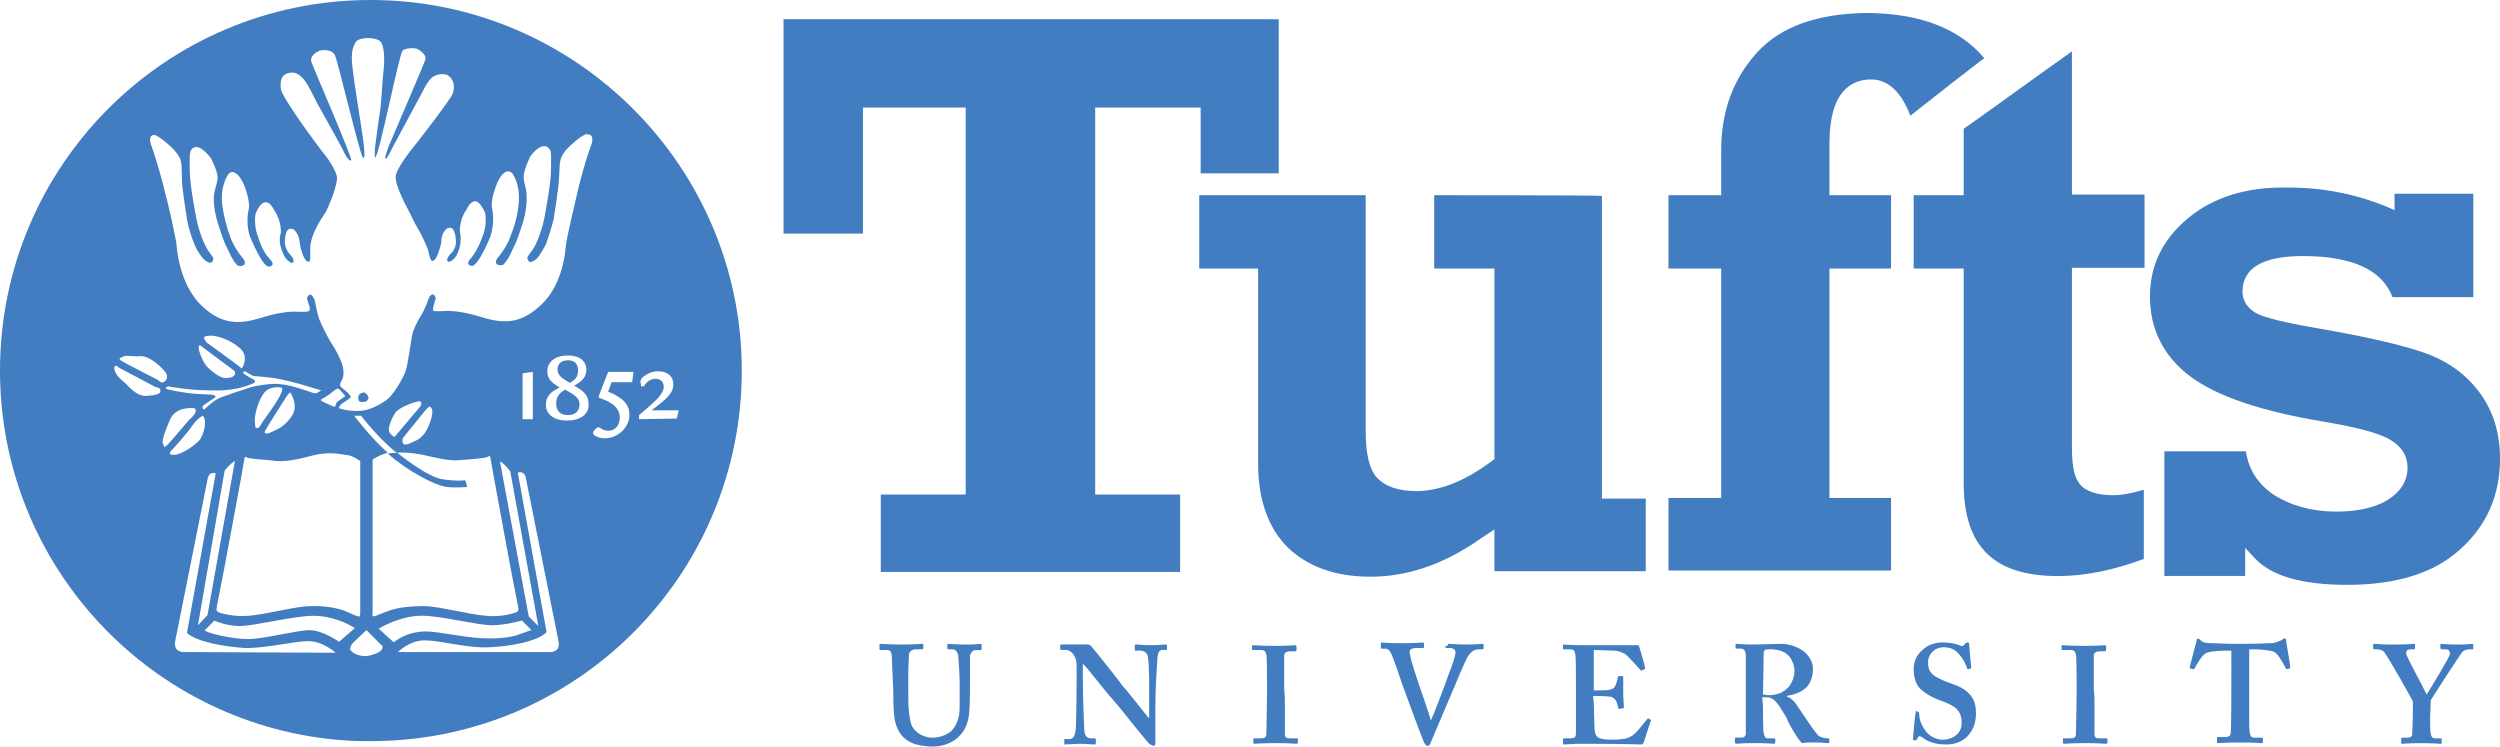
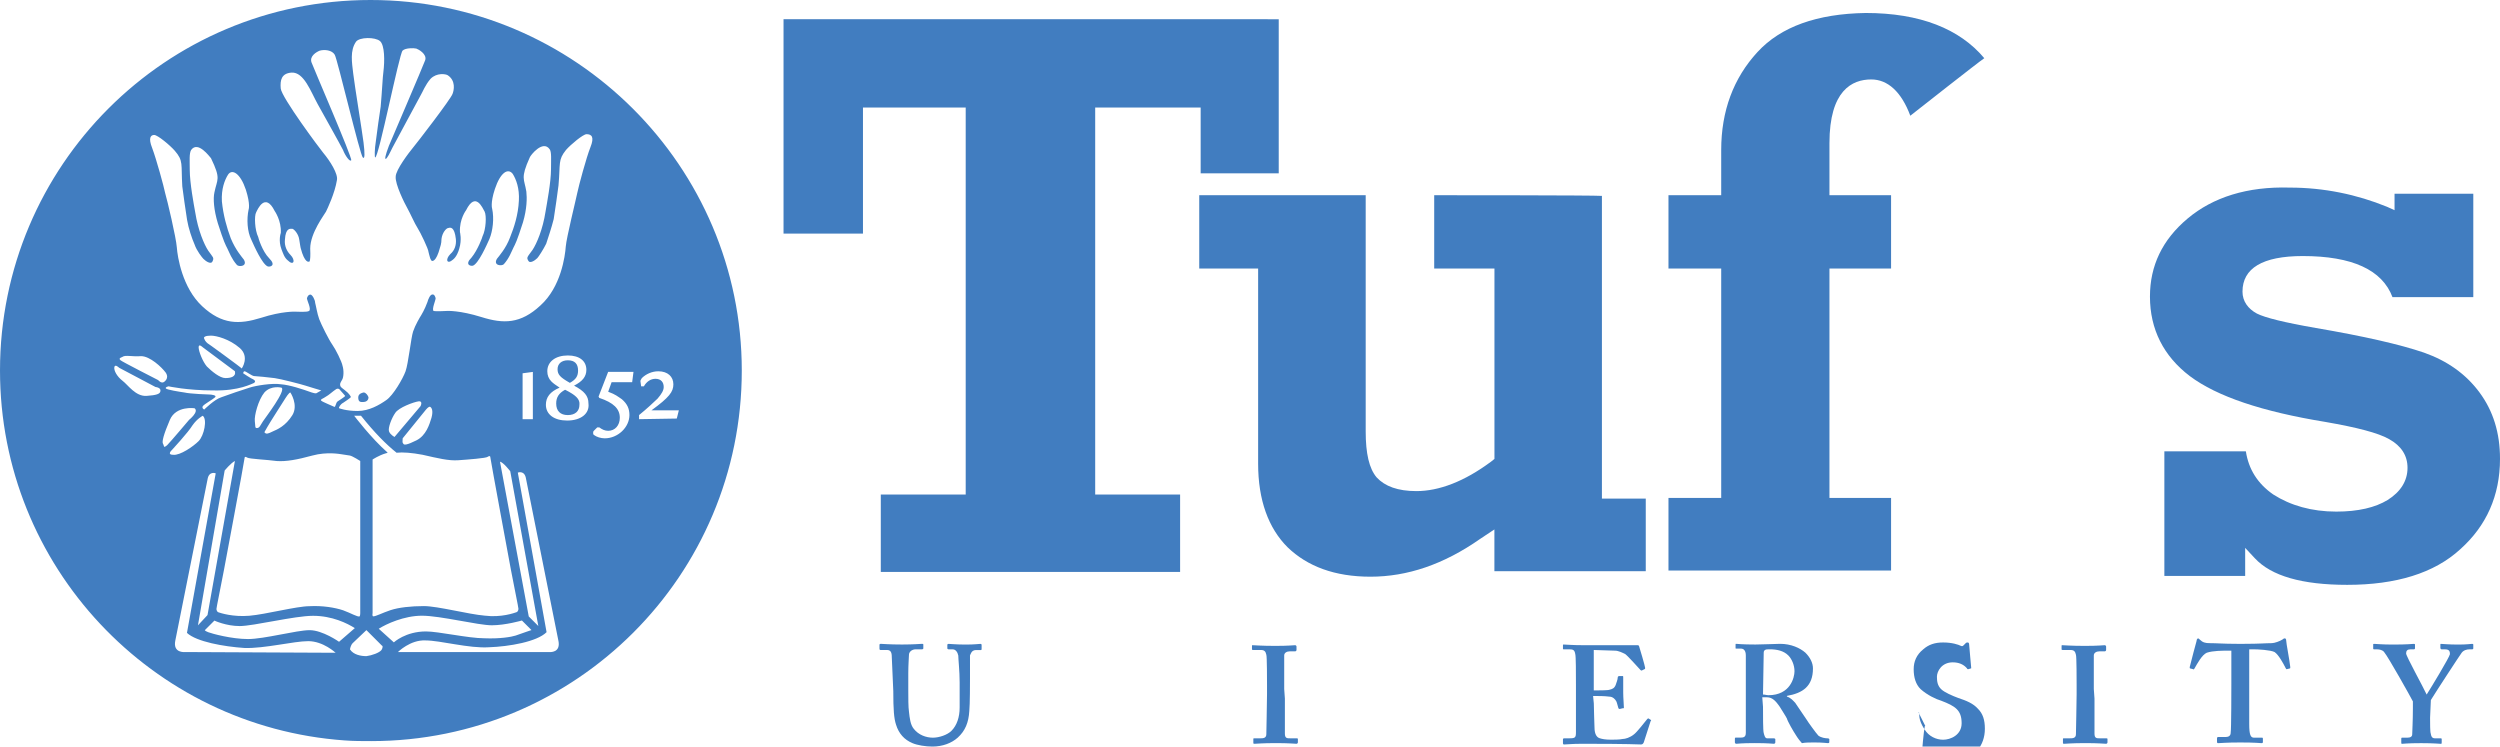
<svg xmlns="http://www.w3.org/2000/svg" version="1.1" id="Layer_1" x="0px" y="0px" viewBox="0.0 179.55 512.01 152.9" style="enable-background:new 0 0 512 512;" xml:space="preserve" width="512.01" height="152.9">
  <style type="text/css">
	.st0{fill:#417DC0;}
</style>
  <g id="XMLID_1_">
    <path id="XMLID_3_" class="st0" d="M160.47,183.48c0,1.54,0,42.5,0,43.91c1.4,0,14.87,0,16.27,0c0-1.54,0-25.81,0-25.81h21.04   v79.25c0,0-15.99,0-17.39,0c0,1.4,0,14.45,0,15.85c1.54,0,59.76,0,61.3,0c0-1.4,0-14.45,0-15.85c-1.4,0-17.39,0-17.39,0v-79.25   h21.6c0,0,0,11.92,0,13.47c1.26,0,14.73,0,15.99,0c0-1.54,0-30.02,0-31.56C260.21,183.48,162.02,183.48,160.47,183.48" />
    <path id="XMLID_4_" class="st0" d="M293.73,219.53c0,1.4,0,13.61,0,15.01c1.4,0,12.34,0,12.34,0v39l-0.7,0.56   c-5.47,4.07-10.66,6.03-15.29,6.03c-3.79,0-6.45-0.98-8.14-2.81c-1.54-1.82-2.24-4.91-2.24-9.4c0,0,0-46.85,0-48.39   c-1.54,0-32.54,0-34.09,0c0,1.4,0,13.61,0,15.01c1.4,0,12.06,0,12.06,0v39.98c0,7.43,2.1,13.19,6.03,17.11   c4.07,3.93,9.68,6.03,16.97,6.03c7.57,0,15.01-2.52,22.44-7.72l2.95-1.96c0,0,0,7.15,0,8.56c1.54,0,29.46,0,31,0   c0-1.4,0-13.47,0-14.87c-1.26,0-8.98,0-8.98,0s0-60.46,0-62C326.7,219.53,295.14,219.53,293.73,219.53" />
    <path id="XMLID_5_" class="st0" d="M359.94,190.21L359.94,190.21c-4.91,5.33-7.43,12.06-7.43,20.06v9.26c0,0-9.4,0-10.8,0   c0,1.4,0,13.61,0,15.01c1.4,0,10.8,0,10.8,0v46.99c0,0-9.4,0-10.8,0c0,1.4,0,13.47,0,14.87c1.54,0,44.05,0,45.59,0   c0-1.4,0-13.47,0-14.87c-1.4,0-12.62,0-12.62,0v-46.99c0,0,11.22,0,12.62,0c0-1.4,0-13.61,0-15.01c-1.4,0-12.62,0-12.62,0v-10.66   c0-10.8,4.63-13.05,8.56-13.05c3.37,0,6.17,2.52,8,7.43c1.26-0.98,13.89-10.94,15.15-11.78c-5.05-6.03-13.19-9.26-24.27-9.26   C372.15,182.36,364.71,185.02,359.94,190.21" />
-     <path id="XMLID_6_" class="st0" d="M417.46,194.98c0,0-14.59,10.52-15.29,10.94c0,0.7,0,13.61,0,13.61s-8.84,0-10.24,0   c0,1.4,0,13.61,0,15.01c1.4,0,10.24,0,10.24,0v43.91c0,13.05,6.17,19.08,19.36,19.08c5.61,0,11.5-1.26,17.53-3.51   c0-0.98,0-12.34,0-14.17c-2.38,0.7-4.49,1.12-6.17,1.12c-3.51,0-5.89-0.84-7.01-2.38c-1.12-1.4-1.54-3.79-1.54-7.43V234.4   c0,0,13.33,0,14.87,0c0-1.4,0-13.61,0-15.01c-1.4,0-14.87,0-14.87,0s0-26.51,0-29.32C422.36,191.47,417.46,194.98,417.46,194.98" />
    <path id="XMLID_7_" class="st0" d="M448.04,224.3L448.04,224.3c-5.19,4.35-7.72,9.68-7.72,15.99c0,6.73,2.81,12.2,8.14,16.27   c5.61,4.21,14.87,7.29,27.77,9.4c6.45,1.12,10.8,2.24,13.05,3.51c2.52,1.4,3.79,3.37,3.79,5.89c0,2.67-1.4,4.91-4.07,6.59   c-2.52,1.54-6.03,2.38-10.52,2.38c-5.05,0-9.4-1.26-12.91-3.51c-3.23-2.24-5.05-5.19-5.61-8.84c-0.84,0-15.71,0-16.69,0   c0,0.98,0,24.41,0,25.53c0.98,0,15.57,0,16.55,0c0-0.84,0-5.75,0-5.75l1.96,2.1c3.37,3.65,9.68,5.47,18.94,5.47   c9.96,0,17.81-2.38,23.15-7.29c5.33-4.77,8.14-10.94,8.14-18.52c0-5.33-1.4-9.82-4.21-13.61c-2.81-3.79-6.59-6.45-11.36-8.14   c-4.91-1.68-12.34-3.37-22.16-5.05c-6.45-1.12-10.38-2.1-12.06-2.95c-1.82-0.98-2.95-2.52-2.95-4.49c0-4.77,4.07-7.29,12.34-7.29   c10.1,0,16.27,2.81,18.38,8.42c0.7,0,15.57,0,16.55,0c0-0.98,0-20.06,0-21.18c-0.98,0-15.15,0-16.13,0c0,0.7,0,3.37,0,3.37   l-1.54-0.7c-6.17-2.52-12.91-3.93-19.92-3.93C460.24,217.71,453.23,219.95,448.04,224.3" />
    <path id="XMLID_8_" class="st0" d="M182.64,314.07c0-0.98-0.28-1.4-0.98-1.4h-1.26c-0.14,0-0.28,0-0.28-0.28v-0.7   c0-0.14,0-0.28,0.28-0.28s1.68,0.14,4.35,0.14c2.38,0,3.79-0.14,4.07-0.14c0.14,0,0.28,0,0.28,0.14v0.7c0,0.14,0,0.28-0.28,0.28   h-1.26c-0.84,0-1.4,0.56-1.4,1.12c0,0.28-0.14,2.1-0.14,3.79v3.51c0,1.4,0,3.51,0.14,4.35c0.14,1.26,0.28,2.67,0.98,3.51   c0.98,1.26,2.52,1.82,3.93,1.82c1.26,0,2.95-0.56,3.79-1.4c1.12-1.12,1.68-2.81,1.68-4.77v-5.19c0-2.24-0.28-4.77-0.28-5.47   c-0.14-0.7-0.56-1.26-1.12-1.26h-0.84c-0.14,0-0.28-0.14-0.28-0.14v-0.7c0-0.14,0-0.28,0.28-0.28c0.28,0,1.54,0.14,3.51,0.14   c1.82,0,2.67-0.14,2.95-0.14c0.28,0,0.28,0.14,0.28,0.28v0.7c0,0.14,0,0.28-0.14,0.28h-0.98c-0.98,0-1.12,0.84-1.26,1.12   c0,0.28,0,4.35,0,4.77s0,5.33-0.14,6.59c-0.14,2.38-0.84,4.07-2.38,5.47c-1.26,1.12-3.09,1.82-5.19,1.82c-1.4,0-3.09-0.28-4.07-0.7   c-1.68-0.7-2.81-1.96-3.37-3.79c-0.42-1.26-0.56-3.09-0.56-6.87L182.64,314.07" />
-     <path id="XMLID_9_" class="st0" d="M221.77,318.84c0,4.91,0.28,8.84,0.28,9.82c0,1.4,0.42,2.1,1.4,2.1h0.7   c0.28,0,0.28,0.14,0.28,0.28v0.7c0,0.14,0,0.28-0.28,0.28s-1.96-0.14-3.09-0.14c-0.7,0-2.67,0.14-2.95,0.14   c-0.14,0-0.14,0-0.14-0.28v-0.7c0,0,0-0.14,0.14-0.14h0.98c0.7,0,1.12-0.56,1.26-2.38c0-0.56,0.14-4.49,0.14-9.12v-3.65   c0-1.68-0.98-3.09-2.24-3.09h-0.98l-0.14-0.14v-0.84l0.14-0.14c0.14,0,0.42,0,0.84,0c0.56,0,1.26,0,2.52,0c0.42,0,0.98,0,1.26,0   c0.42,0,0.56,0,0.84,0c0.28,0,0.56,0.14,0.7,0.28c0.28,0.28,5.89,7.29,6.45,8.14c0.42,0.42,4.91,6.03,5.33,6.59h0.14v-2.95   c0-2.52,0-3.93,0-5.33c0-1.12-0.14-3.93-0.28-4.35c-0.14-0.7-0.84-1.12-1.54-1.12h-0.98c-0.14,0-0.14-0.14-0.14-0.28v-0.7   c0-0.14,0-0.28,0.28-0.28s1.26,0.14,3.23,0.14c1.68,0,2.38-0.14,2.81-0.14c0.28,0,0.28,0.14,0.28,0.14v0.7c0,0.14,0,0.28-0.14,0.28   h-0.84c-0.56,0-0.84,0.42-0.98,1.54c-0.14,1.96-0.42,6.73-0.42,9.68v7.57c0,0.42,0,0.84-0.28,0.84c-0.42,0-0.7-0.28-0.98-0.42   c-0.28-0.28-1.82-2.1-3.51-4.21c-1.96-2.52-4.21-5.19-4.63-5.61c-0.42-0.42-4.91-6.17-5.33-6.45h-0.14L221.77,318.84" />
    <path id="XMLID_10_" class="st0" d="M263.15,322.63c0,0.28,0,6.87,0,7.15c0,0.98,0.42,0.98,1.12,0.98h1.26c0.14,0,0.28,0,0.28,0.14   v0.7c0,0.14-0.14,0.28-0.28,0.28c-0.28,0-1.54-0.14-4.21-0.14c-2.81,0-4.07,0.14-4.35,0.14c-0.14,0-0.28,0-0.28-0.14v-0.84   c0-0.14,0-0.14,0.28-0.14h1.12c0.56,0,1.26,0,1.26-0.84c0-0.42,0.14-6.59,0.14-8.14v-1.96c0-0.7,0-5.89-0.14-6.17   c-0.14-0.7-0.42-0.98-1.12-0.98h-1.54c-0.14,0-0.28,0-0.28-0.14v-0.7c0-0.14,0-0.14,0.14-0.14c0.28,0,1.82,0.14,4.63,0.14   s3.65-0.14,4.07-0.14c0.14,0,0.28,0.14,0.28,0.28v0.7c0,0.14-0.14,0.28-0.28,0.28h-1.12c-0.56,0-1.12,0.28-1.12,0.84   c0,0.28,0,6.59,0,6.87L263.15,322.63" />
-     <path id="XMLID_11_" class="st0" d="M296.54,311.69c0-0.14,0-0.28,0.28-0.28c0.28,0,1.54,0.14,3.37,0.14   c2.38,0,3.09-0.14,3.37-0.14c0.14,0,0.28,0,0.28,0.14v0.7c0,0.14,0,0.28-0.28,0.28h-0.7c-0.7,0-1.4,0.28-2.1,1.26   c-0.98,1.54-2.67,6.03-3.51,7.86c-0.56,1.26-4.07,9.68-4.35,10.24c-0.14,0.28-0.28,0.42-0.56,0.42c-0.28,0-0.42-0.28-0.7-0.7   c-0.98-2.38-3.37-8.98-4.35-11.64c-0.7-2.1-1.96-5.75-2.38-6.59c-0.28-0.56-0.56-0.98-1.26-0.98h-0.7c-0.14,0-0.14-0.14-0.14-0.28   v-0.7c0-0.14,0-0.28,0.14-0.28c0.28,0,1.26,0.14,4.21,0.14c2.67,0,4.07-0.14,4.21-0.14c0.28,0,0.28,0.14,0.28,0.28v0.56   c0,0.14,0,0.28-0.28,0.28h-1.4c-0.7,0-1.26,0.28-1.26,0.7c0,0.28,0,0.56,0.14,0.98c0.14,0.98,1.26,4.35,1.82,6.03   c0.42,1.12,1.96,5.61,2.38,7.15l0,0l0,0c0.7-1.54,2.52-6.31,2.81-7.15c0.42-1.4,2.24-5.61,2.24-6.87c0-0.28-0.28-0.84-1.12-0.84   h-0.84c-0.14,0-0.14-0.14-0.14-0.28L296.54,311.69" />
    <path id="XMLID_12_" class="st0" d="M326.42,323.61c0,1.54,0.14,4.35,0.14,4.91c0,1.54,0.56,2.1,1.12,2.24   c0.42,0.14,1.12,0.28,2.24,0.28c0.56,0,1.82,0,2.38-0.14c0.56,0,1.54-0.28,2.38-0.98c0.56-0.42,2.1-2.38,2.67-3.09   c0.14-0.14,0.14-0.14,0.28-0.14l0.42,0.28c0.14,0,0.14,0.14,0,0.28l-1.4,4.35c-0.14,0.28-0.28,0.42-0.56,0.42   c-0.28,0-2.52-0.14-12.06-0.14c-2.1,0-3.09,0.14-3.65,0.14c-0.14,0-0.28,0-0.28-0.28v-0.7c0-0.14,0-0.28,0.28-0.28h0.98   c1.26,0,1.4-0.14,1.4-1.26v-6.87v-2.81c0-2.38,0-5.89-0.14-6.31c-0.14-0.84-0.42-0.98-1.26-0.98h-1.12c-0.14,0-0.14,0-0.14-0.14   v-0.7c0-0.14,0-0.14,0.14-0.14c0.56,0,1.68,0.14,4.07,0.14h0.84c1.26,0,7.86,0,9.12,0c0.42,0,0.98,0,1.12,0   c0.14,0,0.14,0,0.28,0.14c0.14,0.42,1.26,4.21,1.26,4.49c0,0.14,0,0.28-0.14,0.28l-0.56,0.28c-0.14,0-0.14,0-0.28-0.14   s-2.52-2.81-3.09-3.23c-0.56-0.28-1.4-0.7-2.1-0.7l-4.35-0.14v8.28c0.84,0,2.95,0,3.23-0.14c0.56-0.14,0.98-0.28,1.26-0.98   c0.14-0.42,0.42-1.12,0.42-1.54c0-0.14,0.14-0.28,0.28-0.28h0.7c0.14,0,0.14,0,0.14,0.28c0,0.42,0,2.38,0,3.09   c0,1.12,0.14,2.52,0.14,3.09c0,0.14,0,0.14-0.28,0.14l-0.56,0.14c-0.14,0-0.14,0-0.28-0.14c-0.14-0.42-0.28-1.12-0.42-1.4   c-0.28-0.56-0.84-0.98-1.4-0.98c-0.98-0.14-2.38-0.14-3.37-0.14L326.42,323.61" />
    <path id="XMLID_15_" class="st0" d="M361.07,324.31c0,1.68,0,4.91,0.14,5.33c0.14,0.56,0.28,1.12,0.7,1.12h1.4   c0.14,0,0.28,0.14,0.28,0.14v0.7c0,0.14-0.14,0.28-0.28,0.28c-0.42,0-0.98-0.14-3.93-0.14c-2.81,0-3.51,0.14-3.79,0.14   c-0.14,0-0.28-0.14-0.28-0.28v-0.7c0-0.14,0-0.28,0.14-0.28h0.98c0.7,0,1.12-0.14,1.12-0.98c0-2.81,0-5.61,0-8.28v-7.57   c0-0.98-0.42-1.4-0.98-1.4h-0.98c-0.14,0-0.14,0-0.14-0.14v-0.7c0-0.14,0-0.14,0.14-0.14s1.12,0.14,3.93,0.14   c1.54,0,4.21-0.14,5.05-0.14c2.24,0,4.07,0.84,5.19,1.82c0.98,0.98,1.54,2.1,1.54,3.23c0,3.65-2.1,5.05-5.33,5.61v0.14   c0.84,0.28,1.26,0.84,1.68,1.26c0.28,0.42,2.1,3.09,2.38,3.51c0.14,0.28,1.96,2.81,2.38,3.23c0.56,0.42,1.4,0.56,1.96,0.56   c0.14,0,0.28,0.14,0.28,0.14v0.56c0,0.14,0,0.28-0.28,0.28c-0.28,0-0.98-0.14-2.81-0.14c-0.84,0-1.82,0-2.52,0.14   c-0.28-0.28-0.84-0.98-1.26-1.68c-0.56-0.84-1.68-2.81-1.82-3.37c-0.28-0.56-1.12-1.82-1.54-2.52c-0.7-0.98-1.4-1.82-2.52-1.82   c-0.14,0-0.56,0-0.98,0L361.07,324.31 M361.07,321.79c0.42,0,0.7,0.14,1.12,0.14c4.49,0,5.33-3.65,5.33-4.91s-0.56-2.52-1.26-3.23   c-0.98-0.98-2.38-1.26-3.79-1.26c-0.42,0-0.84,0-0.98,0.14c-0.28,0.14-0.28,0.42-0.28,0.84L361.07,321.79z" />
-     <path id="XMLID_16_" class="st0" d="M392.91,325.44c0.14,0,0.14,0,0.14,0.28c0,0.98,0.28,1.96,1.12,3.23   c0.84,1.4,2.38,2.1,3.79,2.1c1.54,0,3.79-0.98,3.79-3.37c0-2.67-1.26-3.51-4.21-4.63c-0.98-0.28-2.81-1.12-4.21-2.38   c-0.98-0.98-1.4-2.38-1.4-4.07c0-1.54,0.56-2.95,1.96-4.07c1.12-0.98,2.38-1.4,4.07-1.4c1.82,0,3.09,0.42,3.65,0.7   c0.28,0.14,0.42,0,0.56-0.14l0.42-0.42c0.14-0.14,0.28-0.14,0.42-0.14c0.14,0,0.28,0.14,0.28,0.42c0,0.42,0.42,4.49,0.42,4.77   c0,0.14,0,0.14-0.14,0.14l-0.42,0.14c-0.14,0-0.28,0-0.28-0.14c-0.28-0.84-0.7-1.96-1.82-3.09c-0.7-0.84-1.68-1.26-2.95-1.26   c-2.24,0-3.23,1.82-3.23,2.95c0,0.98,0.14,1.82,0.84,2.52c0.7,0.7,2.38,1.4,3.51,1.82c1.68,0.56,3.09,1.12,4.07,2.24   c0.98,0.98,1.4,2.24,1.4,4.07c0,3.51-2.24,6.31-6.03,6.31c-2.38,0-3.79-0.56-4.91-1.4c-0.28-0.28-0.56-0.28-0.7-0.28   s-0.28,0.28-0.42,0.56c-0.14,0.28-0.28,0.28-0.56,0.28s-0.28-0.14-0.28-0.42c0-0.28,0.42-4.91,0.56-5.33c0-0.14,0-0.28,0.14-0.28   L392.91,325.44" />
+     <path id="XMLID_16_" class="st0" d="M392.91,325.44c0.14,0,0.14,0,0.14,0.28c0,0.98,0.28,1.96,1.12,3.23   c0.84,1.4,2.38,2.1,3.79,2.1c1.54,0,3.79-0.98,3.79-3.37c0-2.67-1.26-3.51-4.21-4.63c-0.98-0.28-2.81-1.12-4.21-2.38   c-0.98-0.98-1.4-2.38-1.4-4.07c0-1.54,0.56-2.95,1.96-4.07c1.12-0.98,2.38-1.4,4.07-1.4c1.82,0,3.09,0.42,3.65,0.7   c0.28,0.14,0.42,0,0.56-0.14l0.42-0.42c0.14-0.14,0.28-0.14,0.42-0.14c0.14,0,0.28,0.14,0.28,0.42c0,0.42,0.42,4.49,0.42,4.77   c0,0.14,0,0.14-0.14,0.14l-0.42,0.14c-0.14,0-0.28,0-0.28-0.14c-0.7-0.84-1.68-1.26-2.95-1.26   c-2.24,0-3.23,1.82-3.23,2.95c0,0.98,0.14,1.82,0.84,2.52c0.7,0.7,2.38,1.4,3.51,1.82c1.68,0.56,3.09,1.12,4.07,2.24   c0.98,0.98,1.4,2.24,1.4,4.07c0,3.51-2.24,6.31-6.03,6.31c-2.38,0-3.79-0.56-4.91-1.4c-0.28-0.28-0.56-0.28-0.7-0.28   s-0.28,0.28-0.42,0.56c-0.14,0.28-0.28,0.28-0.56,0.28s-0.28-0.14-0.28-0.42c0-0.28,0.42-4.91,0.56-5.33c0-0.14,0-0.28,0.14-0.28   L392.91,325.44" />
    <path id="XMLID_17_" class="st0" d="M428.96,322.63c0,0.28,0,6.87,0,7.15c0,0.98,0.42,0.98,1.12,0.98h1.26c0.14,0,0.28,0,0.28,0.14   v0.7c0,0.14-0.14,0.28-0.28,0.28c-0.28,0-1.54-0.14-4.21-0.14c-2.81,0-4.07,0.14-4.35,0.14c-0.14,0-0.28,0-0.28-0.14v-0.84   c0-0.14,0-0.14,0.28-0.14h1.12c0.56,0,1.26,0,1.26-0.84c0-0.42,0.14-6.59,0.14-8.14v-1.96c0-0.7,0-5.89-0.14-6.17   c-0.14-0.7-0.42-0.98-1.12-0.98h-1.54c-0.14,0-0.28,0-0.28-0.14v-0.7c0-0.14,0-0.14,0.14-0.14c0.28,0,1.82,0.14,4.63,0.14   s3.65-0.14,4.07-0.14c0.14,0,0.28,0.14,0.28,0.28v0.7c0,0.14-0.14,0.28-0.28,0.28h-1.12c-0.56,0-1.12,0.28-1.12,0.84   c0,0.28,0,6.59,0,6.87L428.96,322.63" />
    <path id="XMLID_18_" class="st0" d="M457.01,312.81h-0.84c-0.98,0-2.95,0-4.21,0.42c-0.98,0.42-1.96,2.24-2.52,3.23   c-0.14,0.14-0.14,0.28-0.28,0.14l-0.56-0.14c-0.14,0-0.14-0.14-0.14-0.28c0.28-1.12,1.26-4.91,1.4-5.33c0-0.42,0.28-0.56,0.28-0.56   c0.14,0,0.28,0.14,0.42,0.28c0.56,0.56,1.12,0.7,1.96,0.7c1.54,0,2.81,0.14,5.61,0.14h1.54c3.09,0,4.35-0.14,5.61-0.14   c0.56,0,1.68-0.42,2.1-0.7c0.28-0.14,0.28-0.28,0.56-0.28c0.14,0,0.28,0.14,0.28,0.42c0,0.56,0.7,4.07,0.84,5.47   c0,0.14,0,0.28-0.14,0.28l-0.56,0.14c-0.14,0-0.14,0-0.28-0.28c-0.42-0.84-1.4-2.67-2.24-3.23c-0.84-0.42-3.37-0.56-4.35-0.56   h-0.84v15.29c0,2.24,0.28,2.81,0.98,2.81h1.68c0.14,0,0.14,0.14,0.14,0.28v0.56c0,0.14,0,0.28-0.28,0.28   c-0.28,0-1.26-0.14-4.35-0.14c-2.95,0-4.07,0.14-4.49,0.14c-0.14,0-0.28,0-0.28-0.28v-0.7c0-0.14,0.14-0.28,0.14-0.28h1.68   c0.56,0,0.98-0.28,0.98-0.84c0.14-0.7,0.14-9.54,0.14-10.1V312.81" />
    <path id="XMLID_19_" class="st0" d="M497.69,326.56c0,1.12,0,2.95,0.14,3.23c0.14,0.98,0.56,0.98,1.12,0.98h0.98   c0.14,0,0.14,0.14,0.14,0.14v0.7c0,0.14,0,0.28-0.14,0.28c-0.28,0-1.4-0.14-4.07-0.14c-2.81,0-3.79,0.14-3.93,0.14   c-0.14,0-0.14-0.14-0.14-0.28v-0.7c0-0.14,0-0.28,0.14-0.28h1.12c0.7,0,0.98-0.28,0.98-0.7s0.14-2.67,0.14-5.33v-1.4   c-0.42-0.84-5.05-9.12-5.89-10.1c-0.28-0.42-0.98-0.56-1.4-0.56h-0.56c-0.14,0-0.28,0-0.28-0.14v-0.84c0-0.14,0-0.14,0.28-0.14   c0.28,0,1.54,0.14,3.79,0.14c2.95,0,3.93-0.14,4.21-0.14c0.14,0,0.28,0,0.28,0.14v0.7c0,0.14,0,0.28-0.28,0.28h-0.7   c-0.56,0-0.84,0.28-0.84,0.84c0,0.56,3.51,6.87,4.21,8.42c0.98-1.54,4.63-7.57,4.77-8.28c0-0.56-0.14-0.98-0.98-0.98h-0.7   c-0.14,0-0.28-0.14-0.28-0.28v-0.7c0-0.14,0-0.14,0.14-0.14c0.28,0,1.54,0.14,3.51,0.14c1.82,0,2.52-0.14,2.81-0.14   c0.14,0,0.28,0,0.28,0.14v0.7c0,0.14,0,0.28-0.28,0.28h-0.56c-0.42,0-1.12,0.14-1.54,0.7c-0.42,0.56-5.19,7.86-6.31,9.68   L497.69,326.56" />
    <path id="XMLID_20_" class="st0" d="M74.49,259.93c0,0-1.12,0.14-1.12,0.98c0,0.98,0.42,0.98,0.98,0.98c0.56,0,1.12-0.28,1.12-0.98   C75.33,260.49,74.91,259.93,74.49,259.93" />
-     <path id="XMLID_21_" class="st0" d="M95.67,279.29c-0.14-0.84-0.42-1.4-0.42-1.4s-1.12,0.28-4.35-0.14   c-3.23-0.28-9.54-5.47-9.54-5.47c-0.84,0-1.96,0.14-1.96,0.14c4.07,3.65,9.68,6.45,11.5,6.73   C92.3,279.57,95.67,279.29,95.67,279.29" />
    <path id="XMLID_49_" class="st0" d="M75.89,179.55C33.95,179.55,0,213.5,0,255.44c0,40.12,31.14,72.94,70.56,75.75   c1.82,0.14,3.65,0.14,5.47,0.14c41.94,0,75.89-33.95,75.89-75.89C151.92,213.64,117.83,179.55,75.89,179.55 M32.82,259.79   c-0.14,0.42-0.7,0.7-2.81,0.84c-2.24,0.14-3.79-2.24-4.91-3.09s-1.82-2.1-1.68-2.81c0.14-0.7,0.98,0.14,0.98,0.14l7.43,3.93   C32.82,258.95,32.96,259.37,32.82,259.79z M32.4,257.4c0,0-7.43-3.79-7.72-4.07s-0.28-0.42,0.42-0.7c0.56-0.42,1.96,0,3.79-0.14   c1.82,0,4.21,2.24,5.05,3.37c0.84,1.26-0.42,1.96-0.42,1.96C32.96,258.1,32.4,257.4,32.4,257.4z M33.39,270.45   c-0.28-0.42,0.14-1.96,1.4-4.91c1.26-2.95,5.05-2.38,5.05-2.38c0.98,0.7-1.12,2.38-1.12,2.38s-3.79,4.49-4.49,5.19   C33.39,271.43,33.67,270.87,33.39,270.45z M42.64,249.97c-0.7-0.56-0.7-0.84-0.84-1.12c-0.14-0.28,0.28-0.56,1.4-0.56   s3.79,0.7,5.89,2.52s0.42,4.21,0.42,4.21C49.66,255.02,41.8,249.27,42.64,249.97z M48.11,255.58c0.28,1.12-0.84,1.4-1.96,1.4   s-2.81-1.4-3.79-2.38c-0.84-0.98-1.68-3.09-1.68-3.93c0-0.84,0.84,0,0.84,0L48.11,255.58z M43.63,259.51c5.33,0.14,8-1.4,8.42-1.54   c0.28-0.28,0.28-0.42-0.14-0.7c-0.42-0.14-2.1-1.26-2.1-1.26s0-0.42,0.28-0.42s1.54,0.98,1.96,0.98s3.09,0.28,4.21,0.42   c1.12,0.14,5.47,1.26,6.31,1.54c0.84,0.28,3.23,0.98,3.23,0.98c-0.28,0.14-0.98,0.56-0.98,0.56s-0.14,0.14-0.98-0.14   c-1.96-0.7-4.49-1.54-6.31-1.68c-1.82-0.28-5.19,0.28-6.45,0.7c-1.4,0.42-4.21,1.4-5.75,1.96c-1.4,0.42-3.51,2.52-3.51,2.52   s-0.56-0.28-0.28-0.7c0.28-0.42,2.1-1.4,2.52-1.82s-0.84-0.56-1.12-0.56c-0.28,0-4.07-0.14-5.19-0.42   c-0.98-0.14-3.65-0.56-3.79-0.84c-0.14-0.28,0.56-0.42,0.56-0.42S38.29,259.51,43.63,259.51z M86.13,262.73l-5.33,6.31   c0,0-0.84-0.42-1.12-1.12c-0.28-0.7,0.56-2.81,1.26-3.79c0.7-1.12,3.79-2.24,4.77-2.38C86.69,261.61,86.13,262.73,86.13,262.73z    M87.25,263.43c0,0,0.56-0.7,0.84-0.56c0.28,0.14,0.7,0.7,0.28,2.24c-0.42,1.4-1.12,3.65-3.09,4.63c-1.96,0.98-2.52,0.98-2.67,0.7   c-0.28-0.28-0.14-0.56-0.14-1.12L87.25,263.43z M81.22,272.27c1.26-0.14,3.09,0,5.33,0.42c3.09,0.7,5.33,1.26,7.29,1.12   c1.96-0.14,5.75-0.42,6.03-0.7c0.42-0.28,0.56-0.14,0.56,0.14c0,0.28,4.21,23,4.21,23l1.4,7.15l0.14,0.84c0,0,0,0.56-0.42,0.7   c-0.42,0.14-3.09,1.12-6.45,0.7c-3.37-0.28-9.68-1.96-12.48-1.96c-2.67,0-5.19,0.28-6.87,0.84s-2.95,1.26-3.51,1.26   c-0.28,0-0.14-0.7-0.14-0.7v-31.42c0,0,1.26-0.84,2.67-1.26c0,0,0.14,0,0.42-0.14c-3.37-2.95-6.87-7.57-6.87-7.57h1.4   C76.73,268.2,79.11,270.59,81.22,272.27z M102.4,274.1c0.7,0.14,2.1,1.96,2.1,1.96l5.75,31.7l-1.96-1.96L102.4,274.1z    M73.78,273.96v31.14c0,0,0,0.56-0.14,0.7c-0.42,0.14-1.82-0.7-3.37-1.26c-1.68-0.56-4.21-0.98-6.87-0.84   c-2.67,0-8.98,1.68-12.34,1.96c-3.37,0.28-5.89-0.56-6.31-0.7c-0.42-0.14-0.42-0.7-0.42-0.7l0.14-0.84l1.4-7.15   c0,0,4.21-22.44,4.21-22.86c0-0.28,0.14-0.42,0.56-0.14c0.42,0.28,4.07,0.42,6.03,0.7c1.96,0.14,4.21-0.28,7.29-1.12   c3.09-0.84,5.75-0.28,5.89-0.28c0,0,0.84,0.14,1.82,0.28C72.24,272.97,73.78,273.96,73.78,273.96z M42.5,305.52l-1.96,2.1   l5.47-31.7c0,0,1.26-1.54,2.1-1.96L42.5,305.52z M53.87,265.82c-0.56,0.84-0.7,1.4-1.26,1.4c-0.42,0-0.28-0.28-0.42-1.4   c-0.14-1.12,0.7-4.35,1.96-5.89c1.4-1.54,3.51-0.98,3.51-0.98C58.63,259.51,54.43,264.98,53.87,265.82z M58.49,261.05   c0,0,0.7-1.12,0.98-1.12c0,0,1.68,2.52,0.42,4.63c-1.4,2.24-3.09,2.95-4.07,3.37c-0.84,0.42-1.26,0.56-1.54,0.28   c-0.28-0.14,0-0.28,0.42-1.12C54.99,266.52,58.49,261.05,58.49,261.05z M69.16,261.75c-0.42,0.28-0.42,1.26-0.7,1.12   c-0.56-0.28-2.38-0.98-2.67-1.26c-0.28-0.28,0.42-0.42,0.98-0.84c0.56-0.28,1.26-0.98,2.1-1.54c0.56-0.28,0.84,0.28,0.84,0.28   c0.28,0.28,0.98,1.12,0.98,1.12C70.7,260.77,69.58,261.47,69.16,261.75z M35.21,271.71c0,0,3.37-3.65,4.21-5.05   c0.98-1.4,2.1-1.96,2.1-1.96c0.98,0.7,0.28,4.07-0.84,5.19c-1.12,1.12-3.79,2.95-5.19,2.81C34.09,272.69,35.21,271.71,35.21,271.71   z M37.87,313.09c0,0-2.52,0.28-1.96-2.38l6.59-32.96c0.28-1.82,1.68-1.26,1.68-1.26l-5.89,32.68c1.96,1.82,7.57,2.81,11.78,3.09   c4.07,0.14,10.1-1.4,13.05-1.4c3.09,0,5.61,2.38,5.61,2.38L37.87,313.09z M69.44,310.99c0,0-3.37-2.38-6.03-2.38   s-9.26,1.82-12.62,1.82s-7.43-1.12-8.14-1.4s-0.7-0.42-0.7-0.42l1.96-1.96c0,0,2.38,1.12,5.19,1.12c2.81,0,11.22-2.1,15.01-2.1   c3.93,0,7.01,1.54,8.56,2.52L69.44,310.99z M78.13,312.67c-0.42,0.56-1.96,1.12-3.09,1.26c-1.12,0-2.67-0.28-3.37-1.4   c0,0,0.14-0.84,0.56-1.26c0.28-0.28,2.81-2.67,2.81-2.67l3.23,3.23C78.27,311.69,78.55,311.97,78.13,312.67z M77.57,308.32   c1.54-0.98,5.19-2.67,8.84-2.67c3.79,0,11.5,1.96,14.31,1.96s6.17-0.98,6.17-0.98l1.96,1.96c0,0-1.68,0.56-3.23,1.12   c-0.84,0.28-3.23,0.7-6.45,0.56c-3.23,0-9.4-1.4-11.92-1.4c-4.21,0-6.59,2.24-6.59,2.24L77.57,308.32z M112.5,313.09h-31   c0,0,2.52-2.52,5.61-2.38c3.09,0,8.98,1.68,13.05,1.4c4.07-0.14,9.82-1.12,11.78-3.09l-5.89-32.68c0,0,1.4-0.56,1.68,1.26   l6.59,32.96C115.02,313.37,112.5,313.09,112.5,313.09z M107.03,265.4V256l2.1-0.28v9.68H107.03z M116.15,265.68   c-2.67,0-4.35-1.26-4.35-3.23c0-1.54,0.84-2.67,2.81-3.51c-0.84-0.56-1.26-0.84-1.68-1.26c-0.56-0.56-0.84-1.26-0.84-2.1   c0-1.96,1.68-3.23,4.21-3.23c2.38,0,3.79,1.12,3.79,2.95c0,1.4-0.84,2.38-2.52,3.23c2.1,1.12,2.95,2.1,2.95,3.65   C120.78,264.28,118.95,265.68,116.15,265.68z M120.92,209.71c-0.84,2.1-2.38,7.86-2.67,9.26c-0.28,1.4-2.24,9.26-2.38,11.08   c-0.14,1.96-0.98,8.28-5.19,12.06c-4.07,3.79-7.57,3.79-12.06,2.38c-4.49-1.4-7.01-1.26-7.01-1.26c-0.42,0-2.24,0.14-2.81,0   c-0.42-0.28,0.42-2.24,0.42-2.52c0-0.28-0.28-0.98-0.7-0.84c-0.42,0-0.84,0.98-0.98,1.54c-0.56,1.54-1.26,2.67-1.26,2.67   c-0.28,0.42-1.26,2.1-1.68,3.37c-0.42,1.26-0.98,6.59-1.54,8.14c-0.56,1.54-2.52,4.91-3.93,5.89c-1.4,0.98-3.51,2.24-5.89,2.24   s-3.79-0.56-3.79-0.56c-0.14-0.14,0.28-0.84,0.84-1.12c0.42-0.28,1.26-0.84,1.54-1.12c0.14-0.14-0.56-0.98-0.98-1.26   c-0.28-0.28-0.98-0.7-1.12-0.98c-0.14-0.42-0.14-0.56,0.28-1.26c0.42-0.56,0.42-2.1,0.14-2.95c-0.14-0.84-1.4-3.37-2.1-4.35   c-0.7-0.98-2.24-4.07-2.67-5.19c-0.42-1.12-0.7-2.95-0.84-3.37c0-0.56-0.56-1.68-0.98-1.68c-0.42,0-0.7,0.56-0.7,0.84   c0,0.28,0.98,2.24,0.42,2.52c-0.42,0.28-2.38,0.14-2.81,0.14c0,0-2.67-0.14-7.01,1.26c-4.49,1.4-8,1.4-12.06-2.38   c-4.07-3.79-5.05-10.1-5.19-12.06c-0.14-1.96-1.96-9.68-2.38-11.08c-0.28-1.4-1.82-7.01-2.67-9.26c-0.84-2.1-0.28-2.67,0.42-2.67   s3.23,2.1,4.21,3.23c1.82,2.1,1.26,2.67,1.54,7.29c0.14,1.12,0.7,5.19,0.98,6.87s0.98,3.79,1.54,5.05   c0.42,1.26,1.54,2.67,1.82,2.95c0.56,0.56,1.54,1.12,1.82,0.56c0.42-0.84,0.14-0.84-0.84-2.24c-0.84-1.26-2.1-4.21-2.67-7.86   c-0.28-1.54-1.12-6.03-1.12-8.7c0-1.82-0.14-3.37,0.28-4.07c1.4-1.96,3.79,1.4,4.07,1.68c2.1,4.35,1.26,4.21,0.7,7.01   c-0.28,1.26-0.14,3.51,0.7,6.31c1.26,3.93,1.54,4.35,1.96,5.19c0.42,0.84,0.84,2.1,1.96,3.37c0.42,0.42,2.24,0.28,1.4-1.12   c-0.42-0.56-1.68-1.96-2.67-4.35c-0.84-2.24-1.54-4.77-1.82-7.57c-0.14-2.52,0.56-4.35,1.26-5.47c0.84-1.26,2.52-0.28,3.65,3.09   c0.98,3.09,0.56,4.07,0.56,4.07c-0.42,1.96-0.28,4.49,0.56,6.17c0.56,1.26,2.24,5.05,3.37,5.47c0.42,0.14,1.82-0.14,0.28-1.68   c-1.4-1.4-2.24-4.21-2.24-4.35c-0.7-1.4-0.84-4.35-0.42-5.05c0.28-0.56,1.82-4.21,3.79-0.28c0,0,1.4,1.96,1.26,4.49   c0,0-0.56,1.54,0.14,3.37c0.28,0.7,0.56,1.68,1.26,2.24c1.26,1.26,1.68,0,0.56-1.12c-0.7-0.7-1.26-1.82-1.12-3.09   c0.14-2.52,1.12-2.24,1.54-2.24c0.42,0.14,1.26,1.12,1.4,2.24c0.14,0.98,0.28,1.68,0.28,1.68c0.84,3.23,1.68,2.81,1.68,2.81   s0.42,0.42,0.28-2.67c0-3.23,2.95-7.01,3.23-7.57c0.28-0.56,1.82-3.79,2.24-6.45c0.28-1.26-1.4-3.93-2.81-5.61   c-0.7-0.84-8.56-11.36-8.7-13.19c-0.14-1.68,0.14-3.09,2.24-3.23c2.52-0.14,3.93,3.93,5.33,6.45c1.4,2.52,4.63,8.28,5.19,9.4   c0.42,1.12,1.4,2.52,1.68,2.1c0.28-0.42-7.86-19.22-8.14-20.06c-0.42-1.26,0.98-2.1,1.68-2.38c0.98-0.28,2.52-0.14,3.09,0.84   c0.56,0.98,5.19,20.62,5.75,21.04c0.42,0.42,0.42-0.84,0.14-3.09c-0.28-2.24-1.82-11.64-2.1-14.03c-0.28-2.38-0.7-4.77,0.56-6.59   c0.7-0.98,3.93-0.98,4.91-0.14c0.98,0.84,0.98,4.07,0.7,6.31c-0.14,0.84-0.28,4.07-0.56,7.15c-0.42,2.81-0.56,3.79-0.98,7.01   c-0.28,1.68-0.28,3.37-0.14,3.37c0.7,0.14,4.91-21.18,5.61-21.88c0.56-0.56,2.24-0.56,2.81-0.42c0.42,0.14,2.24,1.12,1.82,2.38   c-0.28,0.84-7.43,17.53-7.43,17.53s-0.98,2.52-0.7,2.67c0.28,0.14,0.98-1.4,1.4-2.24c0.42-0.84,5.61-10.38,5.89-10.94   c0.28-0.42,0.84-1.96,1.96-3.23c1.26-1.26,3.09-0.98,3.51-0.7c1.68,1.12,1.26,3.09,0.98,3.79c-0.28,0.98-7.43,10.24-8.14,11.08   c-0.7,0.84-3.51,4.49-3.51,5.89c-0.14,1.54,1.82,5.47,2.38,6.45c0.56,0.98,1.54,3.23,2.1,4.07c0.56,0.84,2.24,4.35,2.24,4.91   l0.14,0.56c0.28,1.26,0.56,1.26,0.56,1.26s0.84,0.42,1.68-2.81c0,0,0.28-0.7,0.28-1.68c0.14-1.26,0.98-2.24,1.4-2.24   c0.42-0.14,1.26-0.28,1.54,2.24c0.14,1.26-0.28,2.38-1.12,3.09c-1.12,1.12-0.7,2.24,0.56,1.12c0.7-0.56,1.12-1.68,1.26-2.24   c0.56-1.82,0.14-3.37,0.14-3.37c-0.14-2.67,1.26-4.49,1.26-4.49c1.96-3.93,3.37-0.42,3.79,0.28c0.42,0.84,0.28,3.65-0.42,5.05   c0,0.14-0.98,2.81-2.24,4.35c-1.54,1.54-0.14,1.82,0.28,1.68c1.12-0.42,2.81-4.21,3.37-5.47c0.7-1.68,0.98-4.21,0.56-6.17   c0,0-0.42-1.12,0.56-4.07c1.12-3.37,2.67-4.35,3.65-3.09c0.7,1.12,1.4,2.95,1.26,5.47c-0.14,2.95-0.98,5.47-1.82,7.57   c-0.84,2.24-2.24,3.79-2.67,4.35c-0.84,1.4,0.98,1.54,1.4,1.12c1.12-1.26,1.54-2.52,1.96-3.37c0.42-0.84,0.7-1.26,1.96-5.19   c0.84-2.81,0.84-5.05,0.7-6.31c-0.42-2.67-1.26-2.67,0.7-7.01c0.14-0.42,2.67-3.65,4.07-1.68c0.42,0.56,0.28,2.1,0.28,4.07   c0,2.67-0.84,7.01-1.12,8.7c-0.56,3.65-1.82,6.59-2.67,7.86c-1.12,1.54-1.26,1.54-0.84,2.24c0.28,0.56,1.26,0,1.82-0.56   c0.28-0.28,1.26-1.82,1.82-2.95c0.42-1.26,1.12-3.37,1.54-5.05c0.28-1.68,0.84-5.75,0.98-6.87c0.42-4.63-0.14-5.19,1.54-7.29   c0.98-1.12,3.51-3.23,4.21-3.23C121.2,207.04,121.76,207.61,120.92,209.71z M129.47,257.82h-4.21l-0.7,1.96   c1.54,0.56,1.96,0.98,2.81,1.54c1.12,0.98,1.54,1.96,1.54,3.23c0,2.52-2.38,4.77-5.05,4.77c-0.84,0-1.68-0.28-2.24-0.7   c-0.14-0.14-0.14-0.14-0.14-0.42c0-0.14,0-0.28,0.14-0.42l0.7-0.7h0.42c0.56,0.42,1.12,0.7,1.82,0.7c1.4,0,2.38-1.12,2.38-2.67   c0-1.82-1.26-3.09-4.21-4.07l-0.14-0.28l1.96-5.05h5.19L129.47,257.82z M130.88,265.4v-0.84c1.4-1.12,3.23-2.81,3.79-3.37   c0.84-0.98,1.26-1.68,1.26-2.38c0-0.98-0.56-1.68-1.68-1.68c-0.98,0-1.82,0.56-2.38,1.54h-0.56l-0.14-0.98v-0.14   c0-0.14,0.14-0.28,0.28-0.56c0.84-0.84,2.1-1.4,3.37-1.4c1.96,0,3.09,1.12,3.09,2.67c0,1.54-0.84,2.67-4.49,5.33h5.61l-0.42,1.68   L130.88,265.4L130.88,265.4z" />
    <path id="XMLID_50_" class="st0" d="M115.73,259.37c-1.26,0.7-1.82,1.54-1.82,2.81c0,1.54,0.84,2.38,2.38,2.38   c1.54,0,2.38-0.84,2.38-2.1C118.81,261.33,117.97,260.49,115.73,259.37" />
    <path id="XMLID_51_" class="st0" d="M116.71,257.96c1.26-0.7,1.68-1.4,1.68-2.52c0-1.4-0.7-2.1-2.1-2.1c-1.26,0-2.1,0.7-2.1,1.82   S114.74,256.84,116.71,257.96" />
  </g>
</svg>